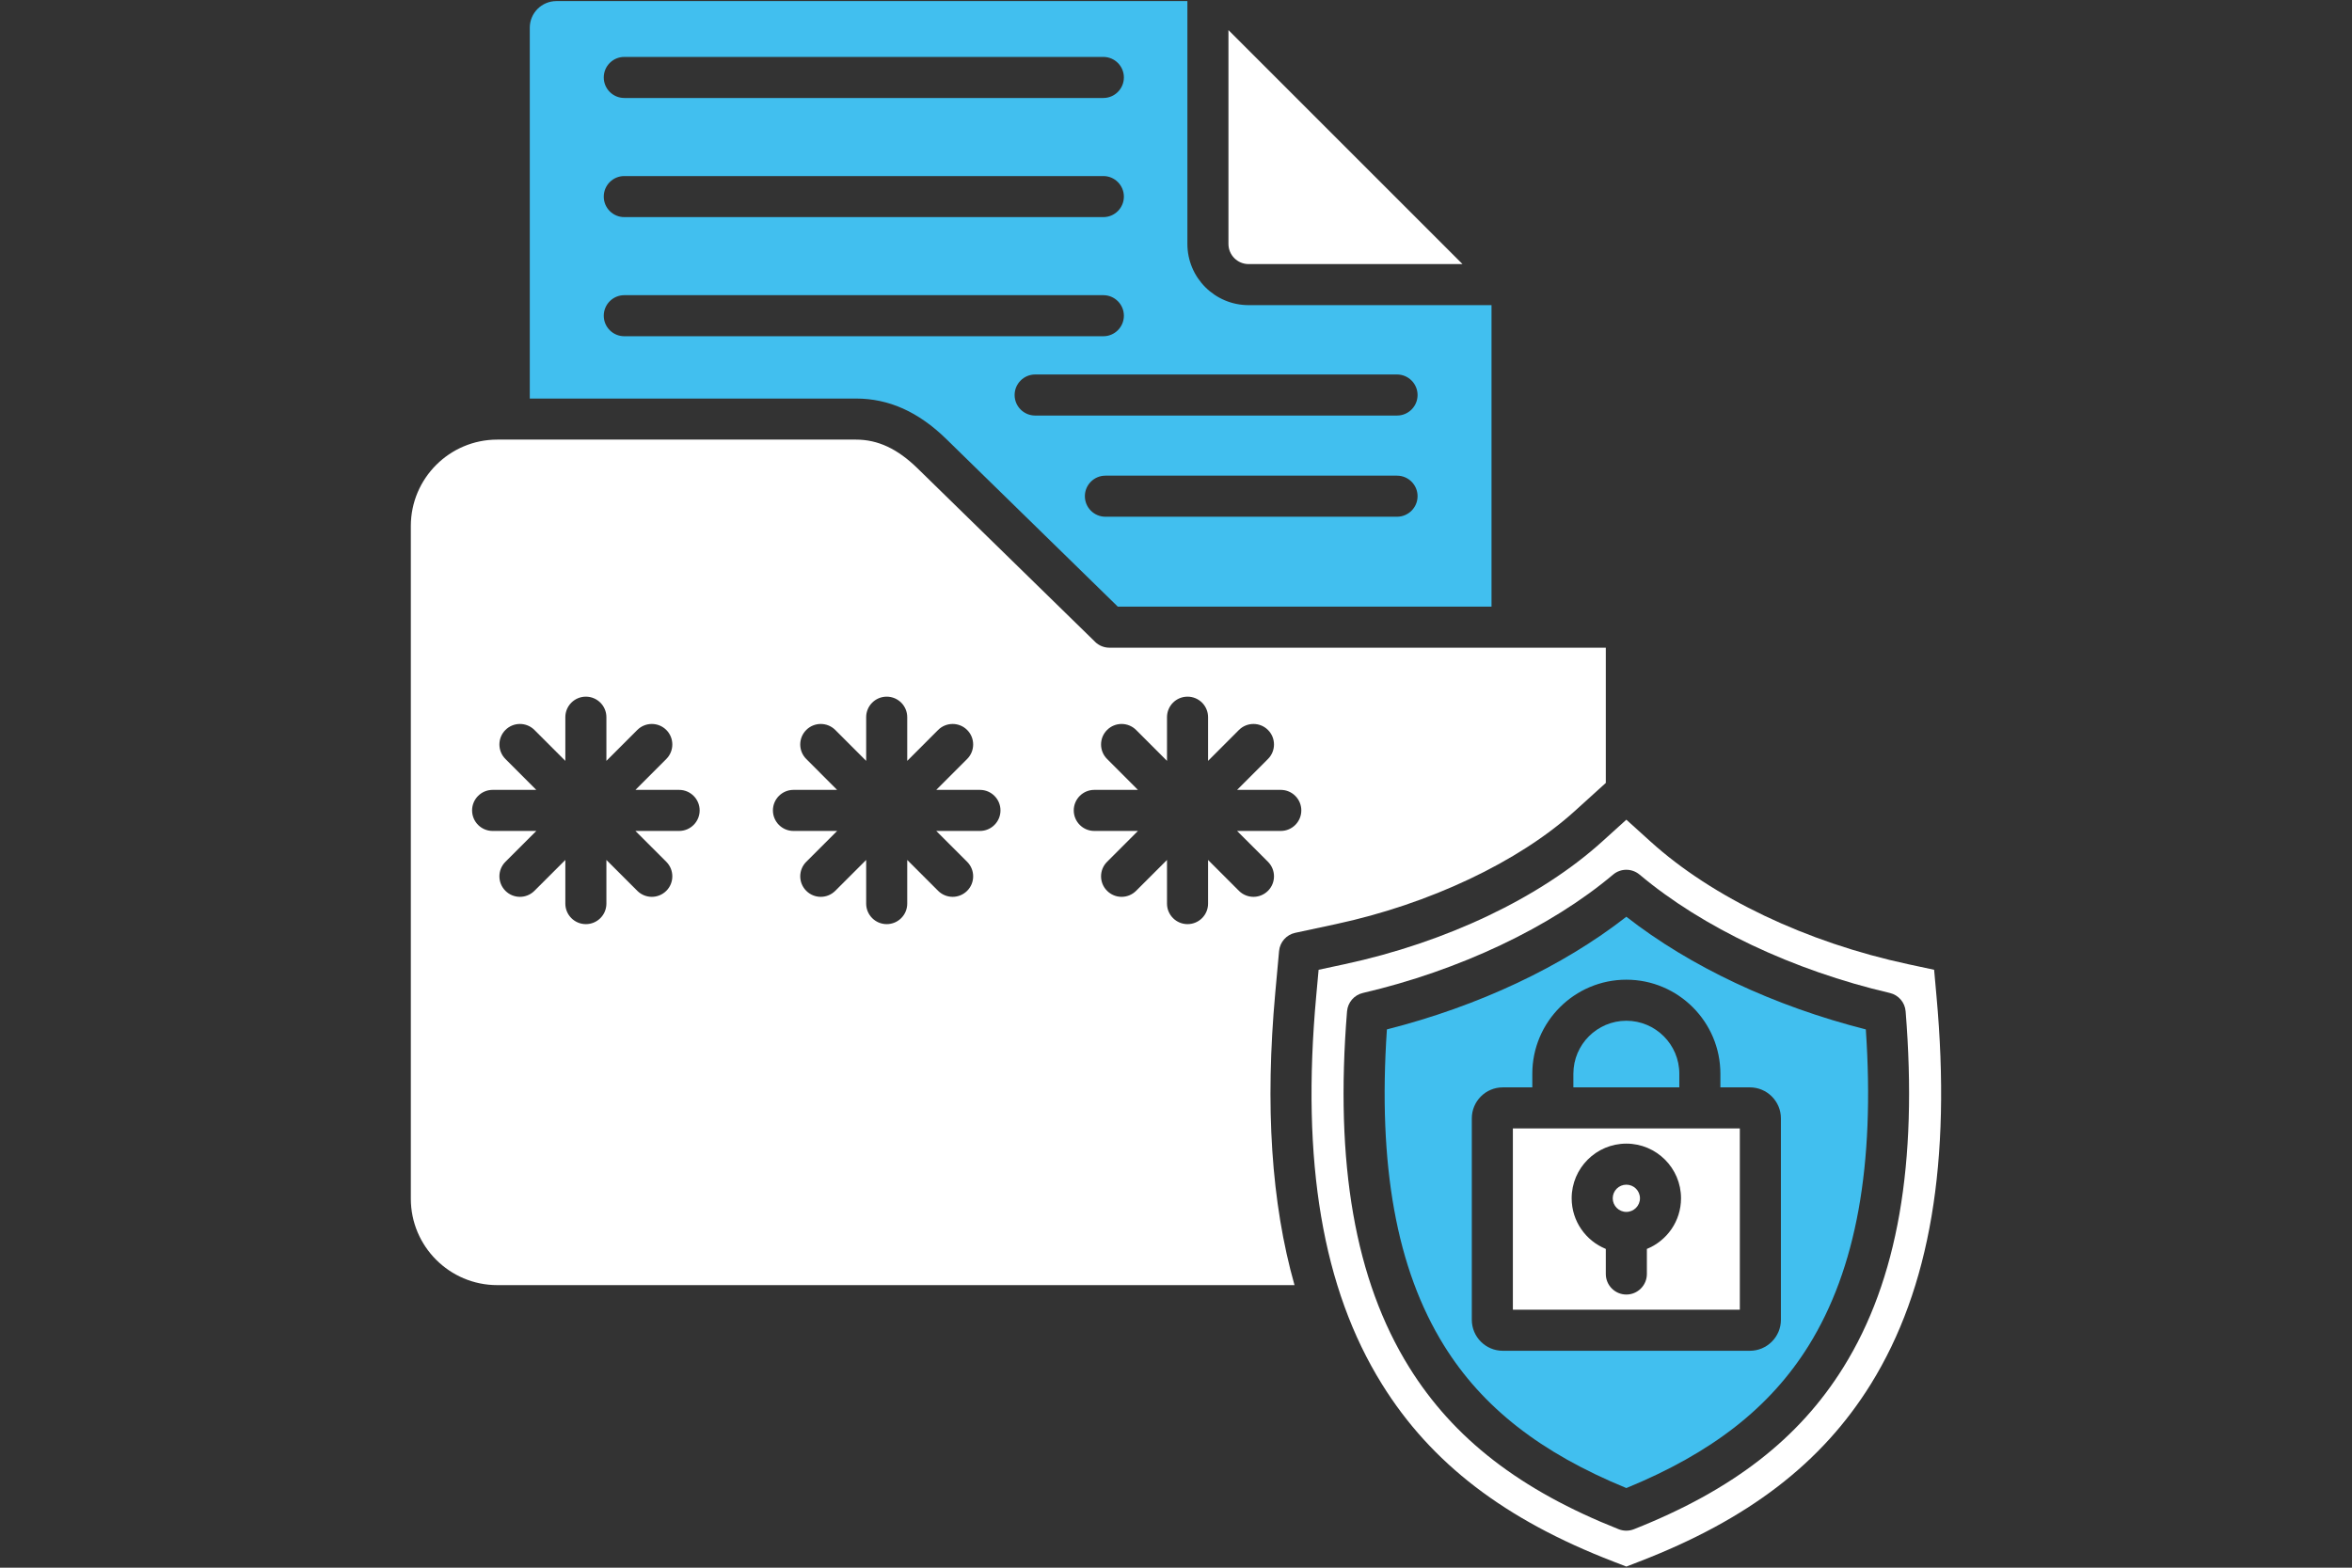
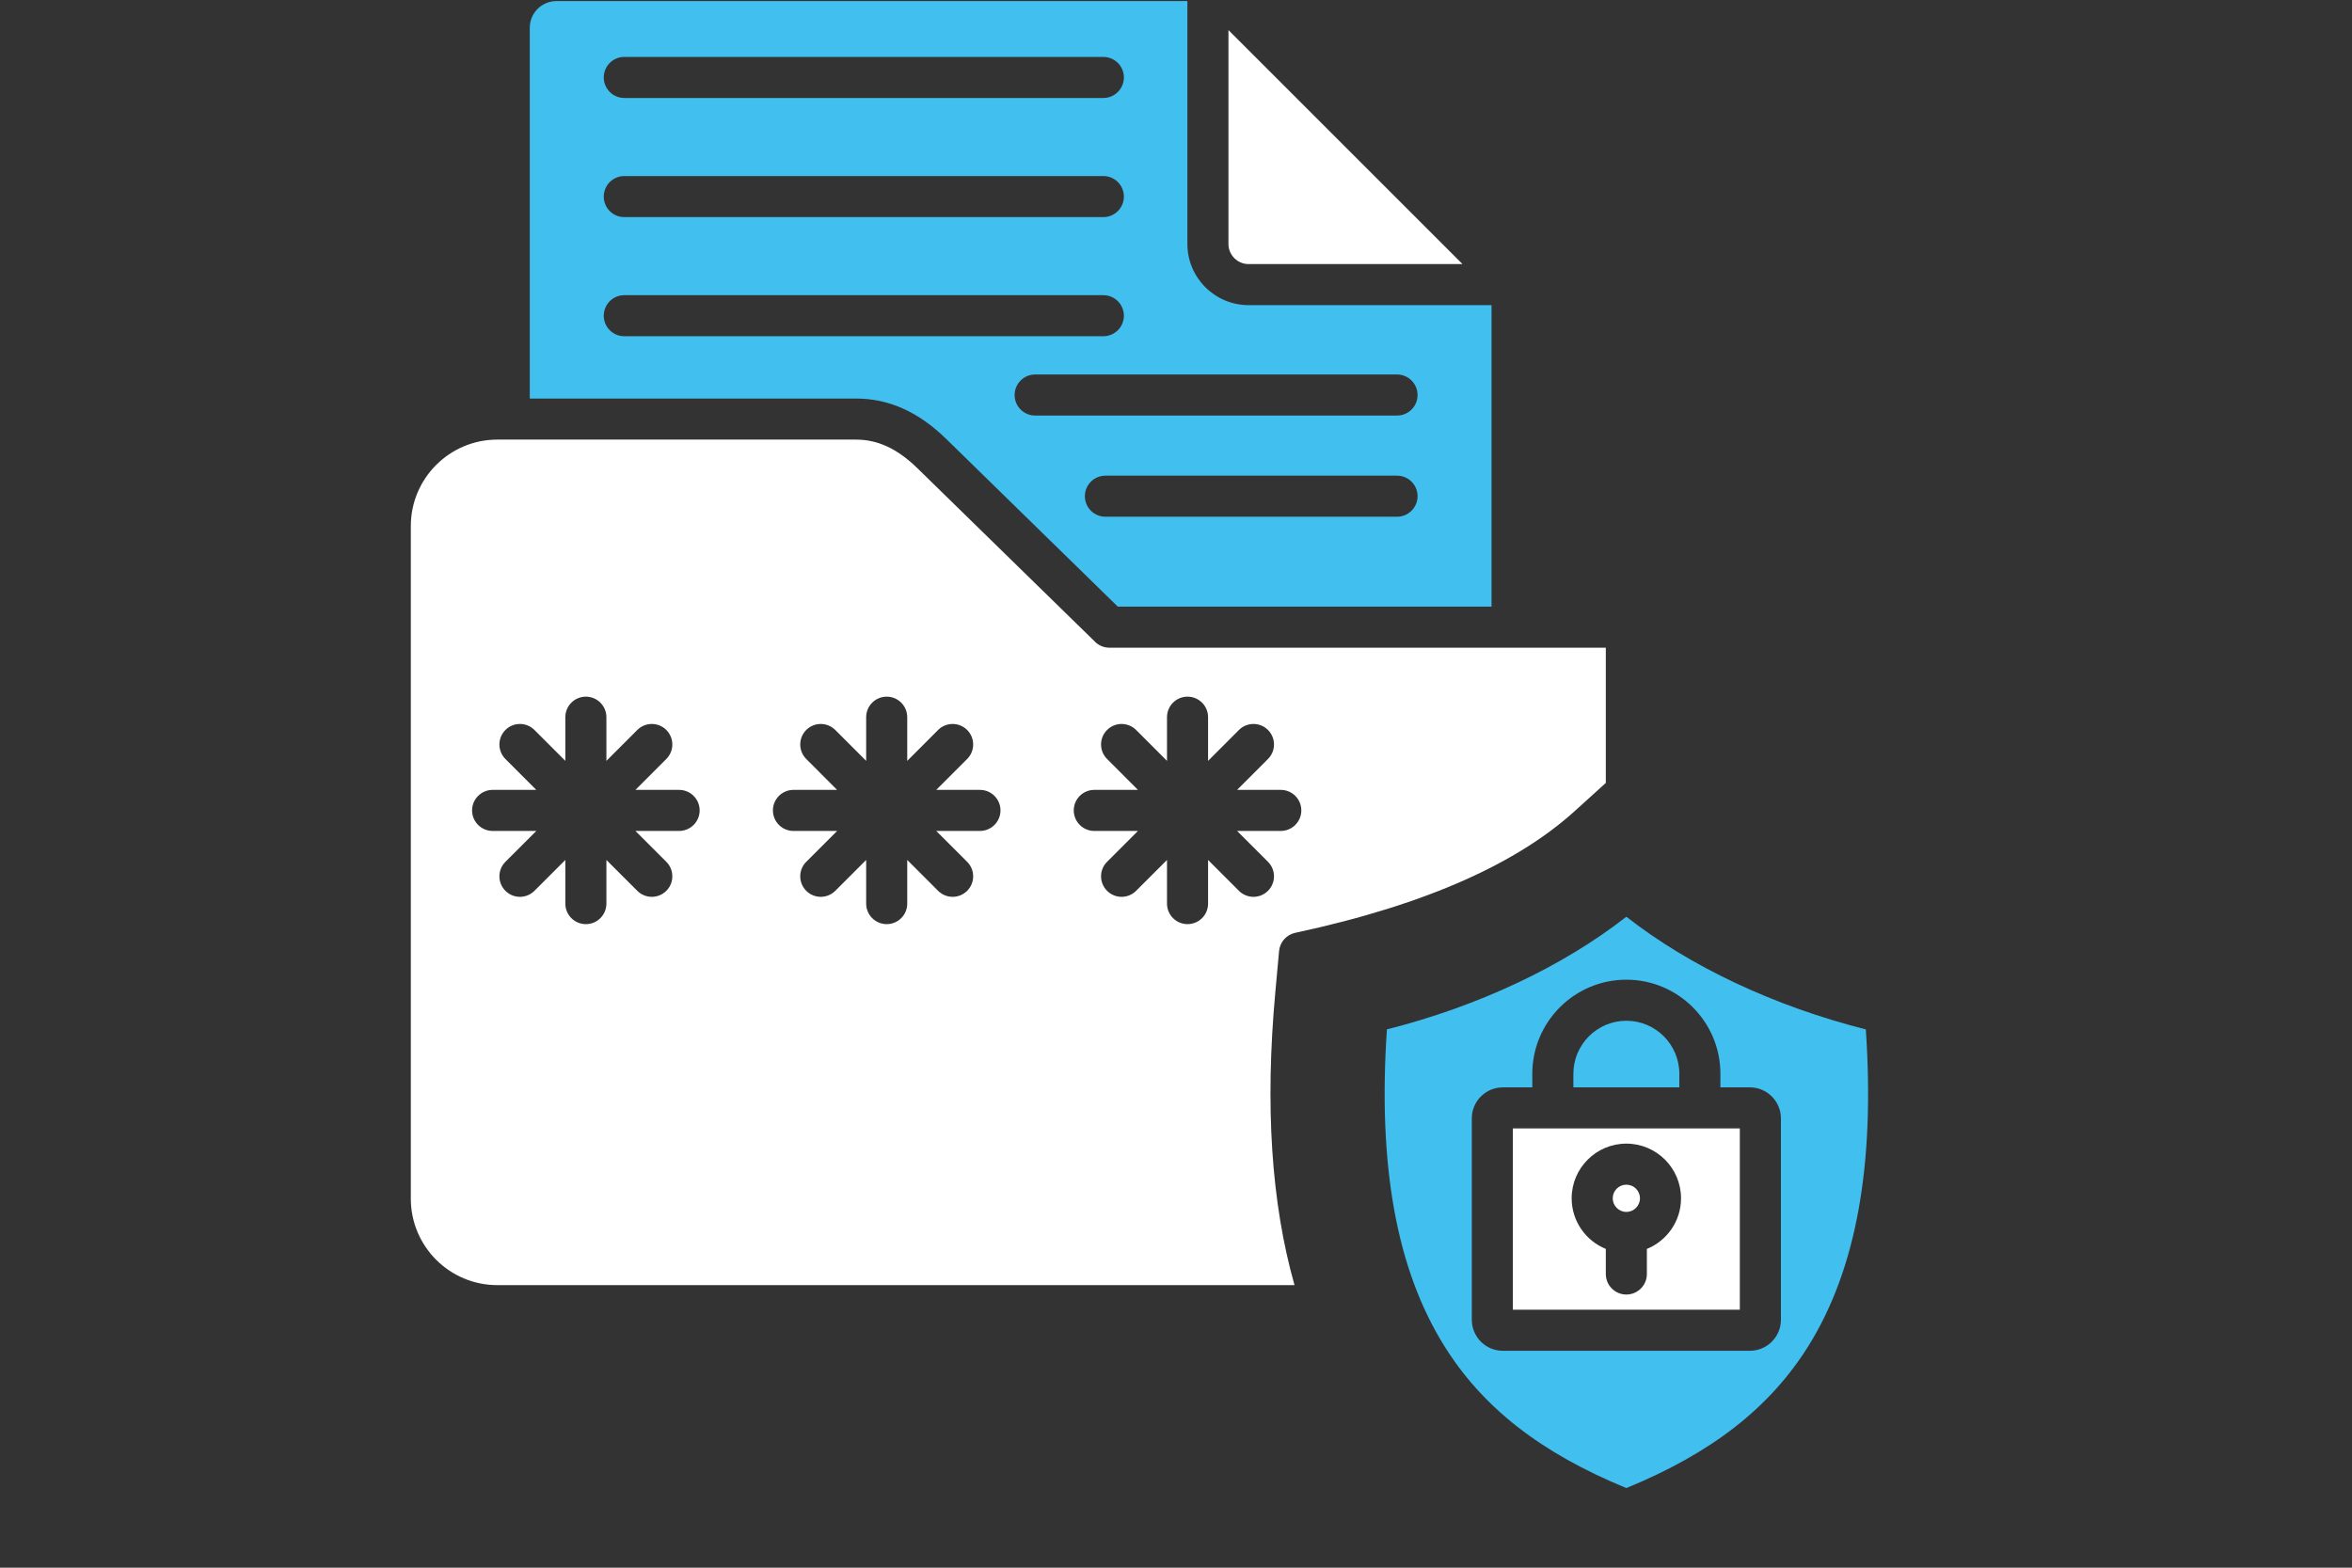
<svg xmlns="http://www.w3.org/2000/svg" width="900" zoomAndPan="magnify" viewBox="0 0 675 450" height="600" preserveAspectRatio="xMidYMid meet" version="1.0">
  <rect x="0" y="0" width="675" height="450" fill="#333333" stroke="none" />
  <defs>
    <clipPath id="2ec87a00c2">
      <path d="M 117.902 126 L 461 126 L 461 369 L 117.902 369 Z M 117.902 126 " clip-rule="nonzero" />
    </clipPath>
    <clipPath id="2fe7975784">
      <path d="M 376 235 L 557.402 235 L 557.402 450 L 376 450 Z M 376 235 " clip-rule="nonzero" />
    </clipPath>
  </defs>
  <path fill="#ffffff" d="M 419.723 75.805 L 352.555 8.641 L 352.555 70.02 C 352.555 73.211 355.148 75.805 358.34 75.805 Z M 419.723 75.805 " fill-opacity="1" fill-rule="evenodd" />
  <path fill="#41bfef" d="M 428.051 87.59 L 358.34 87.59 C 348.656 87.59 340.77 79.715 340.77 70.02 L 340.77 0.312 L 159.691 0.312 C 155.469 0.312 152.043 3.738 152.043 7.953 L 152.043 114.402 L 245.664 114.402 C 255.094 114.402 263.57 118.203 271.582 126.027 L 320.797 174.133 L 428.051 174.133 Z M 400.934 119.281 L 297.078 119.281 C 293.828 119.281 291.184 116.641 291.184 113.391 C 291.184 110.141 293.828 107.496 297.078 107.496 L 400.934 107.496 C 404.184 107.496 406.828 110.141 406.828 113.391 C 406.828 116.641 404.184 119.281 400.934 119.281 Z M 400.934 136.539 C 404.184 136.539 406.828 139.18 406.828 142.43 C 406.828 145.68 404.184 148.324 400.934 148.324 L 317.238 148.324 C 313.988 148.324 311.348 145.68 311.348 142.43 C 311.348 139.18 313.988 136.539 317.238 136.539 Z M 316.652 96.516 L 179.168 96.516 C 175.906 96.516 173.273 93.875 173.273 90.625 C 173.273 87.375 175.906 84.73 179.168 84.73 L 316.652 84.73 C 319.902 84.73 322.543 87.375 322.543 90.625 C 322.543 93.875 319.902 96.516 316.652 96.516 Z M 316.652 62.32 L 179.168 62.32 C 175.906 62.32 173.273 59.68 173.273 56.43 C 173.273 53.176 175.906 50.535 179.168 50.535 L 316.652 50.535 C 319.902 50.535 322.543 53.176 322.543 56.43 C 322.543 59.68 319.902 62.32 316.652 62.32 Z M 316.652 28.125 L 179.168 28.125 C 175.906 28.125 173.273 25.48 173.273 22.23 C 173.273 18.98 175.906 16.34 179.168 16.34 L 316.652 16.34 C 319.902 16.34 322.543 18.98 322.543 22.23 C 322.543 25.48 319.902 28.125 316.652 28.125 Z M 316.652 28.125 " fill-opacity="1" fill-rule="evenodd" />
  <g clip-path="url(#2ec87a00c2)">
-     <path fill="#ffffff" d="M 314.273 184.227 L 263.344 134.457 C 257.566 128.809 251.949 126.188 245.664 126.188 L 142.711 126.188 C 129.031 126.188 117.902 137.312 117.902 150.992 L 117.902 344.086 C 117.902 357.766 129.031 368.891 142.711 368.891 L 371.512 368.891 C 364.832 345.273 363.023 317.469 366 284.855 L 367.082 272.988 C 367.316 270.426 369.191 268.305 371.707 267.766 L 383.355 265.27 C 410.215 259.516 435.848 247.387 451.926 232.824 L 460.852 224.738 L 460.852 185.918 L 318.391 185.918 C 316.855 185.918 315.375 185.32 314.273 184.238 Z M 248.582 218.406 L 248.582 205.863 C 248.582 202.613 251.223 199.973 254.473 199.973 C 257.727 199.973 260.367 202.613 260.367 205.863 L 260.367 218.406 L 269.227 209.535 C 271.535 207.238 275.266 207.238 277.562 209.535 C 279.863 211.836 279.863 215.566 277.562 217.863 L 268.695 226.734 L 281.238 226.734 C 284.488 226.734 287.129 229.375 287.129 232.625 C 287.129 235.875 284.488 238.52 281.238 238.52 L 268.695 238.52 L 277.562 247.379 C 279.863 249.684 279.863 253.418 277.562 255.707 C 276.414 256.855 274.902 257.434 273.398 257.434 C 271.898 257.434 270.383 256.855 269.227 255.707 L 260.367 246.848 L 260.367 259.379 C 260.367 262.641 257.727 265.27 254.473 265.27 C 251.223 265.27 248.582 262.629 248.582 259.379 L 248.582 246.848 L 239.715 255.707 C 238.562 256.855 237.062 257.434 235.551 257.434 C 234.035 257.434 232.535 256.855 231.387 255.707 C 229.086 253.406 229.086 249.676 231.387 247.379 L 240.254 238.52 L 227.711 238.52 C 224.461 238.52 221.82 235.875 221.82 232.625 C 221.82 229.375 224.461 226.734 227.711 226.734 L 240.242 226.734 L 231.387 217.863 C 229.086 215.566 229.086 211.836 231.387 209.535 C 233.684 207.238 237.414 207.238 239.715 209.535 Z M 314.047 238.52 C 310.797 238.52 308.156 235.875 308.156 232.625 C 308.156 229.375 310.797 226.734 314.047 226.734 L 326.578 226.734 L 317.723 217.863 C 315.414 215.566 315.414 211.836 317.723 209.535 C 320.02 207.238 323.75 207.238 326.051 209.535 L 334.918 218.406 L 334.918 205.863 C 334.918 202.613 337.551 199.973 340.809 199.973 C 344.07 199.973 346.703 202.613 346.703 205.863 L 346.703 218.406 L 355.562 209.535 C 357.871 207.238 361.602 207.238 363.898 209.535 C 366.199 211.836 366.199 215.566 363.898 217.863 L 355.031 226.734 L 367.574 226.734 C 370.824 226.734 373.465 229.375 373.465 232.625 C 373.465 235.875 370.824 238.52 367.574 238.52 L 355.031 238.52 L 363.898 247.379 C 366.199 249.684 366.199 253.418 363.898 255.707 C 362.75 256.855 361.238 257.434 359.734 257.434 C 358.234 257.434 356.711 256.855 355.562 255.707 L 346.703 246.848 L 346.703 259.379 C 346.703 262.641 344.062 265.27 340.809 265.27 C 337.559 265.27 334.918 262.629 334.918 259.379 L 334.918 246.848 L 326.051 255.707 C 324.898 256.855 323.398 257.434 321.887 257.434 C 320.371 257.434 318.871 256.855 317.723 255.707 C 315.414 253.406 315.414 249.676 317.723 247.379 L 326.578 238.52 Z M 194.898 226.734 C 198.152 226.734 200.793 229.375 200.793 232.625 C 200.793 235.875 198.152 238.52 194.898 238.52 L 182.359 238.52 L 191.227 247.379 C 193.523 249.684 193.523 253.418 191.227 255.707 C 190.078 256.855 188.566 257.434 187.062 257.434 C 185.562 257.434 184.047 256.855 182.898 255.707 L 174.031 246.848 L 174.031 259.379 C 174.031 262.641 171.391 265.27 168.137 265.27 C 164.887 265.27 162.246 262.629 162.246 259.379 L 162.246 246.848 L 153.379 255.707 C 152.227 256.855 150.727 257.434 149.215 257.434 C 147.699 257.434 146.199 256.855 145.051 255.707 C 142.75 253.406 142.75 249.676 145.051 247.379 L 153.918 238.52 L 141.375 238.52 C 138.125 238.52 135.484 235.875 135.484 232.625 C 135.484 229.375 138.125 226.734 141.375 226.734 L 153.906 226.734 L 145.051 217.863 C 142.75 215.566 142.75 211.836 145.051 209.535 C 147.348 207.238 151.078 207.238 153.379 209.535 L 162.246 218.406 L 162.246 205.863 C 162.246 202.613 164.887 199.973 168.137 199.973 C 171.391 199.973 174.031 202.613 174.031 205.863 L 174.031 218.406 L 182.898 209.535 C 185.195 207.238 188.93 207.238 191.227 209.535 C 193.523 211.836 193.523 215.566 191.227 217.863 L 182.367 226.734 Z M 194.898 226.734 " fill-opacity="1" fill-rule="evenodd" />
+     <path fill="#ffffff" d="M 314.273 184.227 L 263.344 134.457 C 257.566 128.809 251.949 126.188 245.664 126.188 L 142.711 126.188 C 129.031 126.188 117.902 137.312 117.902 150.992 L 117.902 344.086 C 117.902 357.766 129.031 368.891 142.711 368.891 L 371.512 368.891 C 364.832 345.273 363.023 317.469 366 284.855 L 367.082 272.988 C 367.316 270.426 369.191 268.305 371.707 267.766 C 410.215 259.516 435.848 247.387 451.926 232.824 L 460.852 224.738 L 460.852 185.918 L 318.391 185.918 C 316.855 185.918 315.375 185.32 314.273 184.238 Z M 248.582 218.406 L 248.582 205.863 C 248.582 202.613 251.223 199.973 254.473 199.973 C 257.727 199.973 260.367 202.613 260.367 205.863 L 260.367 218.406 L 269.227 209.535 C 271.535 207.238 275.266 207.238 277.562 209.535 C 279.863 211.836 279.863 215.566 277.562 217.863 L 268.695 226.734 L 281.238 226.734 C 284.488 226.734 287.129 229.375 287.129 232.625 C 287.129 235.875 284.488 238.52 281.238 238.52 L 268.695 238.52 L 277.562 247.379 C 279.863 249.684 279.863 253.418 277.562 255.707 C 276.414 256.855 274.902 257.434 273.398 257.434 C 271.898 257.434 270.383 256.855 269.227 255.707 L 260.367 246.848 L 260.367 259.379 C 260.367 262.641 257.727 265.27 254.473 265.27 C 251.223 265.27 248.582 262.629 248.582 259.379 L 248.582 246.848 L 239.715 255.707 C 238.562 256.855 237.062 257.434 235.551 257.434 C 234.035 257.434 232.535 256.855 231.387 255.707 C 229.086 253.406 229.086 249.676 231.387 247.379 L 240.254 238.52 L 227.711 238.52 C 224.461 238.52 221.82 235.875 221.82 232.625 C 221.82 229.375 224.461 226.734 227.711 226.734 L 240.242 226.734 L 231.387 217.863 C 229.086 215.566 229.086 211.836 231.387 209.535 C 233.684 207.238 237.414 207.238 239.715 209.535 Z M 314.047 238.52 C 310.797 238.52 308.156 235.875 308.156 232.625 C 308.156 229.375 310.797 226.734 314.047 226.734 L 326.578 226.734 L 317.723 217.863 C 315.414 215.566 315.414 211.836 317.723 209.535 C 320.02 207.238 323.75 207.238 326.051 209.535 L 334.918 218.406 L 334.918 205.863 C 334.918 202.613 337.551 199.973 340.809 199.973 C 344.07 199.973 346.703 202.613 346.703 205.863 L 346.703 218.406 L 355.562 209.535 C 357.871 207.238 361.602 207.238 363.898 209.535 C 366.199 211.836 366.199 215.566 363.898 217.863 L 355.031 226.734 L 367.574 226.734 C 370.824 226.734 373.465 229.375 373.465 232.625 C 373.465 235.875 370.824 238.52 367.574 238.52 L 355.031 238.52 L 363.898 247.379 C 366.199 249.684 366.199 253.418 363.898 255.707 C 362.75 256.855 361.238 257.434 359.734 257.434 C 358.234 257.434 356.711 256.855 355.562 255.707 L 346.703 246.848 L 346.703 259.379 C 346.703 262.641 344.062 265.27 340.809 265.27 C 337.559 265.27 334.918 262.629 334.918 259.379 L 334.918 246.848 L 326.051 255.707 C 324.898 256.855 323.398 257.434 321.887 257.434 C 320.371 257.434 318.871 256.855 317.723 255.707 C 315.414 253.406 315.414 249.676 317.723 247.379 L 326.578 238.52 Z M 194.898 226.734 C 198.152 226.734 200.793 229.375 200.793 232.625 C 200.793 235.875 198.152 238.52 194.898 238.52 L 182.359 238.52 L 191.227 247.379 C 193.523 249.684 193.523 253.418 191.227 255.707 C 190.078 256.855 188.566 257.434 187.062 257.434 C 185.562 257.434 184.047 256.855 182.898 255.707 L 174.031 246.848 L 174.031 259.379 C 174.031 262.641 171.391 265.27 168.137 265.27 C 164.887 265.27 162.246 262.629 162.246 259.379 L 162.246 246.848 L 153.379 255.707 C 152.227 256.855 150.727 257.434 149.215 257.434 C 147.699 257.434 146.199 256.855 145.051 255.707 C 142.75 253.406 142.75 249.676 145.051 247.379 L 153.918 238.52 L 141.375 238.52 C 138.125 238.52 135.484 235.875 135.484 232.625 C 135.484 229.375 138.125 226.734 141.375 226.734 L 153.906 226.734 L 145.051 217.863 C 142.75 215.566 142.75 211.836 145.051 209.535 C 147.348 207.238 151.078 207.238 153.379 209.535 L 162.246 218.406 L 162.246 205.863 C 162.246 202.613 164.887 199.973 168.137 199.973 C 171.391 199.973 174.031 202.613 174.031 205.863 L 174.031 218.406 L 182.898 209.535 C 185.195 207.238 188.93 207.238 191.227 209.535 C 193.523 211.836 193.523 215.566 191.227 217.863 L 182.367 226.734 Z M 194.898 226.734 " fill-opacity="1" fill-rule="evenodd" />
  </g>
  <path fill="#41bfef" d="M 466.746 293.004 C 458.367 293.004 451.543 299.832 451.543 308.207 L 451.543 312.125 L 481.949 312.125 L 481.949 308.207 C 481.949 299.832 475.133 293.004 466.746 293.004 Z M 466.746 293.004 " fill-opacity="1" fill-rule="evenodd" />
  <path fill="#ffffff" d="M 499.312 323.91 L 434.18 323.91 L 434.18 375.953 L 499.312 375.953 Z M 466.746 328.273 C 475.398 328.273 482.438 335.312 482.438 343.965 C 482.438 350.535 478.383 356.164 472.637 358.5 L 472.637 365.699 C 472.637 368.949 469.996 371.594 466.746 371.594 C 463.492 371.594 460.852 368.949 460.852 365.699 L 460.852 358.5 C 455.105 356.164 451.051 350.535 451.051 343.965 C 451.051 335.305 458.094 328.273 466.746 328.273 Z M 466.746 328.273 " fill-opacity="1" fill-rule="evenodd" />
  <path fill="#ffffff" d="M 470.652 343.965 C 470.652 341.805 468.906 340.059 466.746 340.059 C 464.582 340.059 462.836 341.816 462.836 343.965 C 462.836 346.117 464.594 347.875 466.746 347.875 C 468.895 347.875 470.652 346.117 470.652 343.965 Z M 470.652 343.965 " fill-opacity="1" fill-rule="evenodd" />
  <path fill="#41bfef" d="M 493.734 312.125 L 502.199 312.125 C 507.098 312.125 511.105 316.113 511.105 321.023 L 511.105 378.84 C 511.105 383.75 507.098 387.738 502.199 387.738 L 431.289 387.738 C 426.379 387.738 422.395 383.75 422.395 378.84 L 422.395 321.023 C 422.395 316.113 426.379 312.125 431.289 312.125 L 439.758 312.125 L 439.758 308.207 C 439.758 293.328 451.867 281.219 466.746 281.219 C 481.625 281.219 493.734 293.328 493.734 308.207 Z M 398.027 295.488 C 395.395 334.527 400.766 364.246 414.418 386.227 C 425.457 403.992 442.125 417.035 466.746 427.141 C 491.375 417.035 508.023 403.992 519.082 386.227 C 532.711 364.246 538.125 334.539 535.473 295.488 C 509.141 288.801 485.062 277.469 466.746 263.148 C 448.43 277.457 424.348 288.801 398.027 295.488 Z M 398.027 295.488 " fill-opacity="1" fill-rule="evenodd" />
  <g clip-path="url(#2fe7975784)">
-     <path fill="#ffffff" d="M 470.547 251.051 C 488.539 266.203 514.711 278.598 542.367 285.031 C 544.852 285.609 546.695 287.742 546.895 290.293 C 550.418 334.039 544.605 367.449 529.059 392.441 C 516.312 412.969 497.211 427.758 468.906 438.965 C 468.207 439.238 467.473 439.375 466.734 439.375 C 466 439.375 465.262 439.238 464.562 438.965 C 436.281 427.758 417.16 412.969 404.402 392.441 C 388.875 367.449 383.051 334.039 386.586 290.293 C 386.801 287.742 388.629 285.609 391.125 285.031 C 418.77 278.59 444.953 266.203 462.945 251.051 C 465.133 249.203 468.336 249.203 470.535 251.051 Z M 377.738 285.914 C 373.395 333.469 379.562 369.895 396.594 397.293 C 410.695 420.012 431.812 436.203 463.043 448.246 L 466.746 449.68 L 470.445 448.246 C 501.676 436.203 522.812 420.012 536.914 397.293 C 553.906 369.895 560.082 333.469 555.75 285.914 L 555.074 278.371 L 547.66 276.781 C 518.441 270.516 491.465 257.668 473.66 241.543 L 466.746 235.289 L 459.832 241.543 C 442.023 257.668 415.047 270.516 385.828 276.781 L 378.426 278.371 Z M 377.738 285.914 " fill-opacity="1" fill-rule="evenodd" />
-   </g>
+     </g>
</svg>